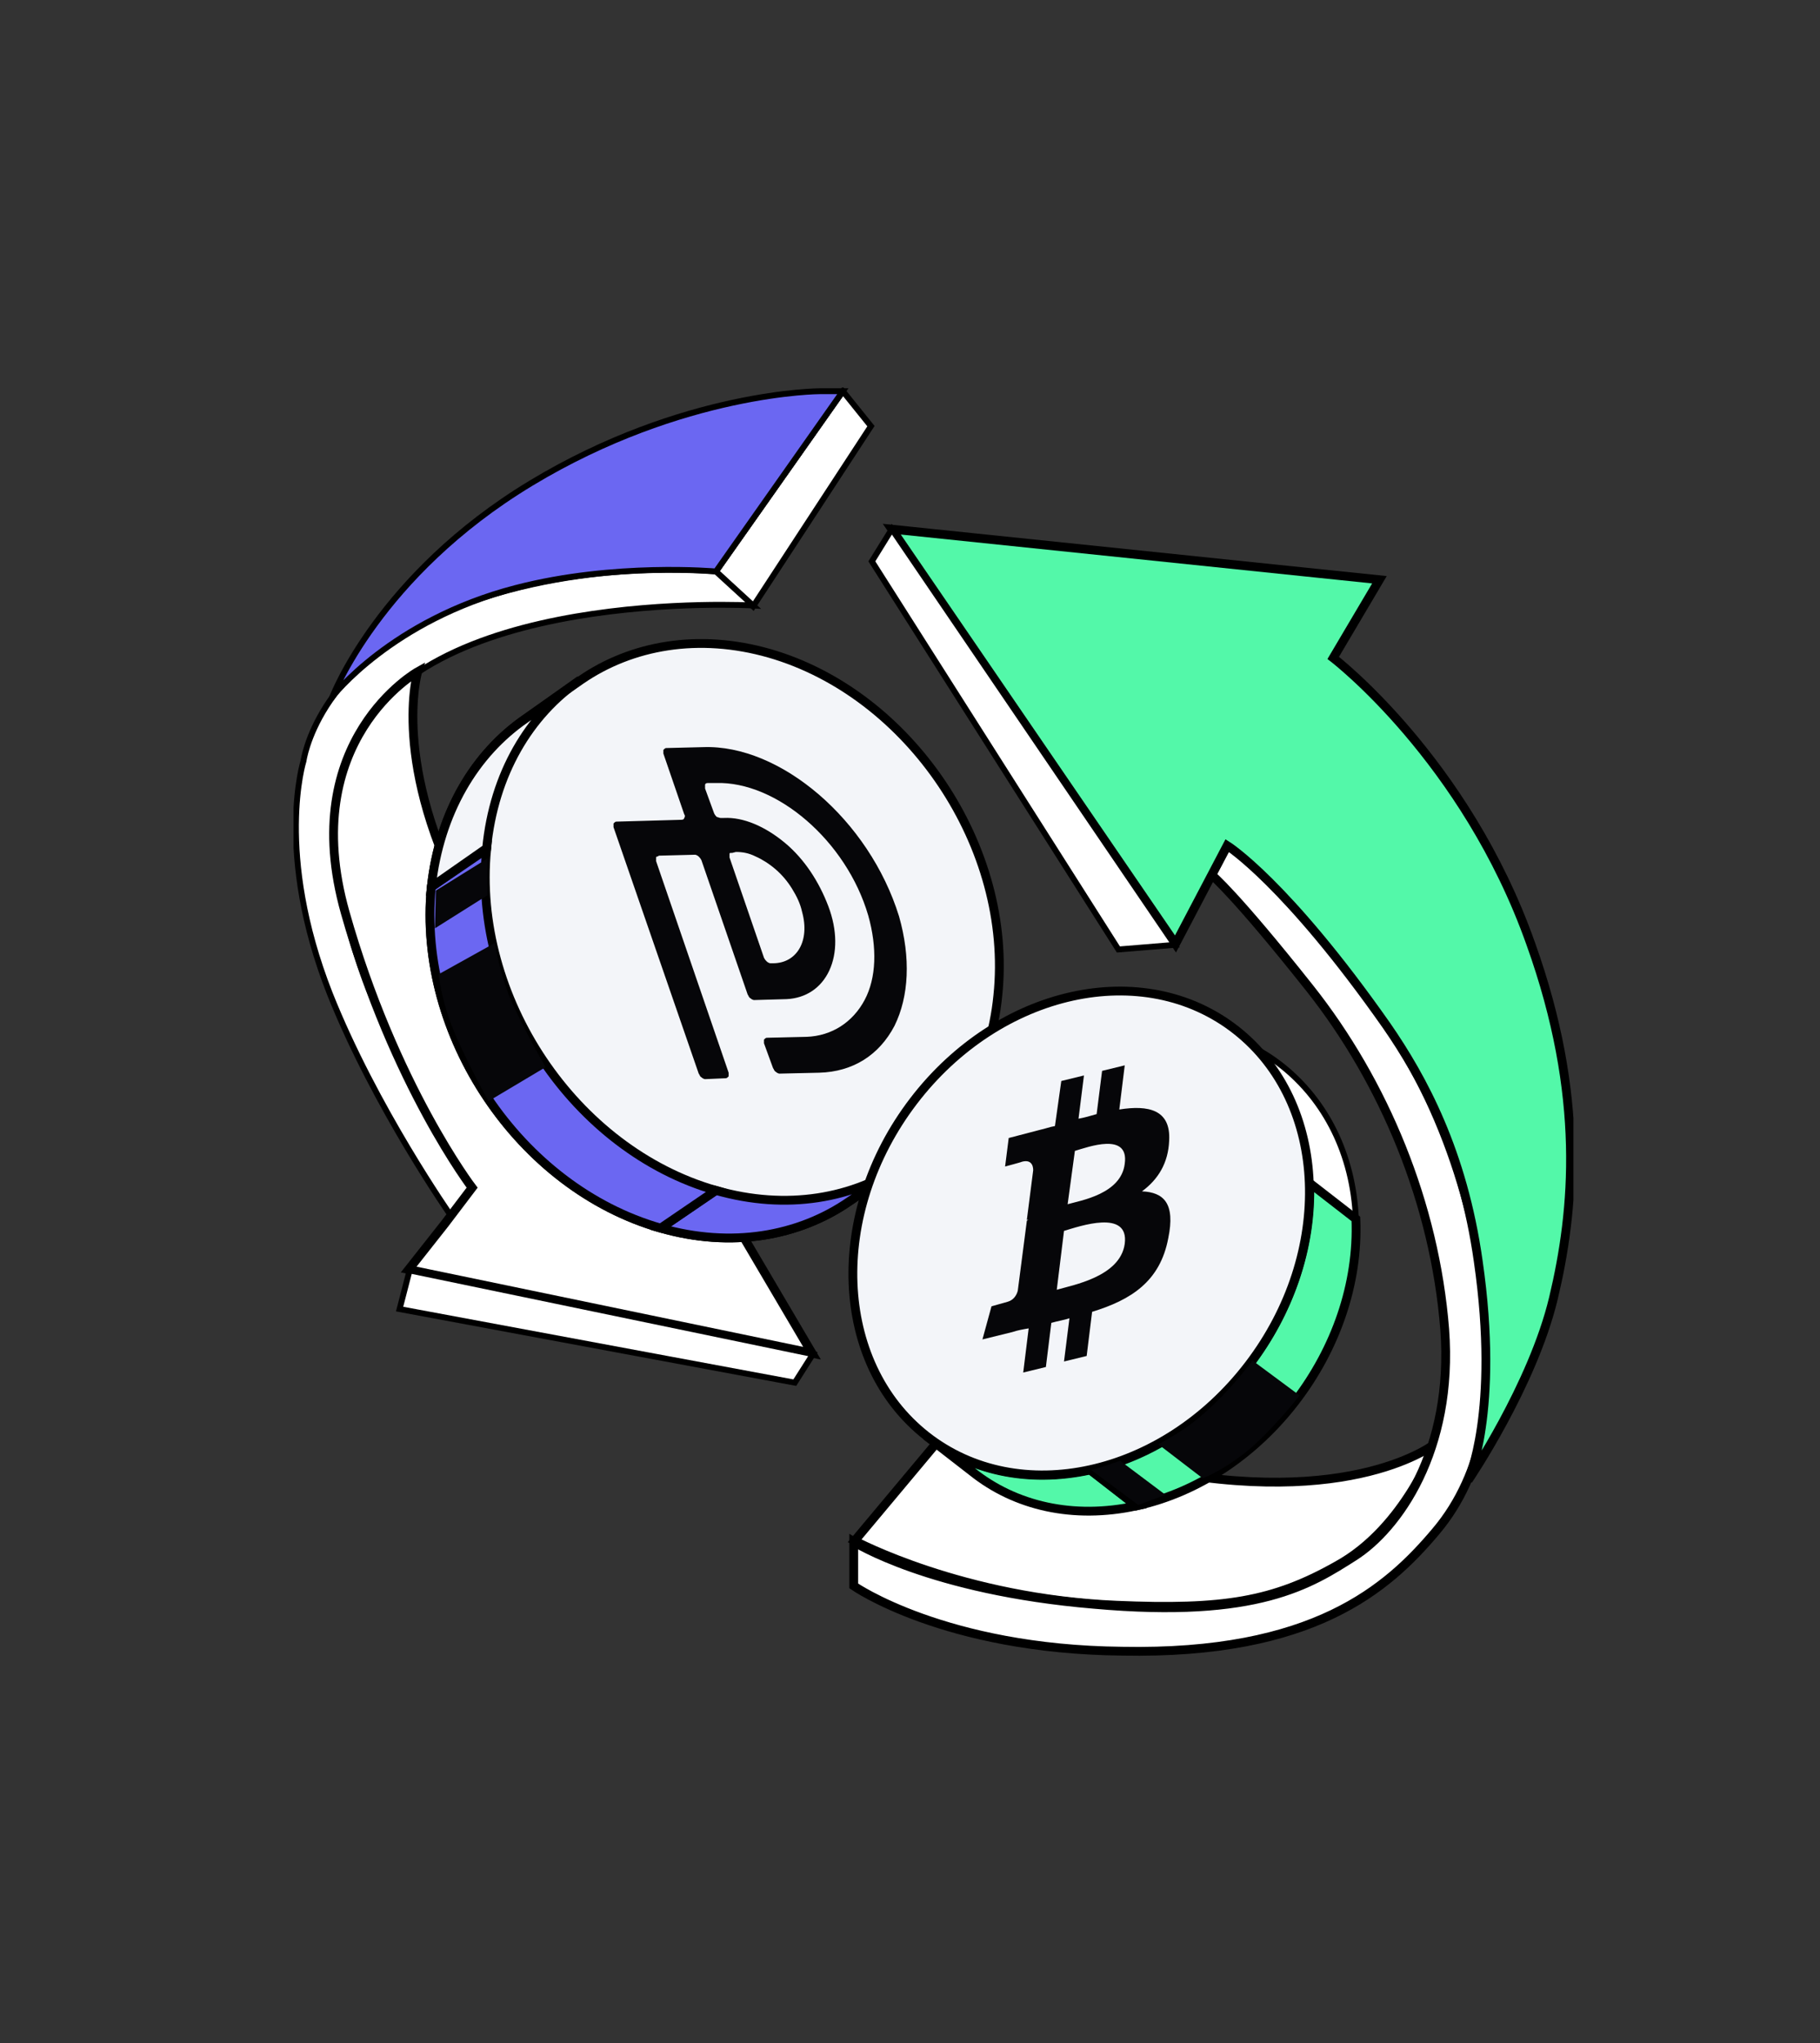
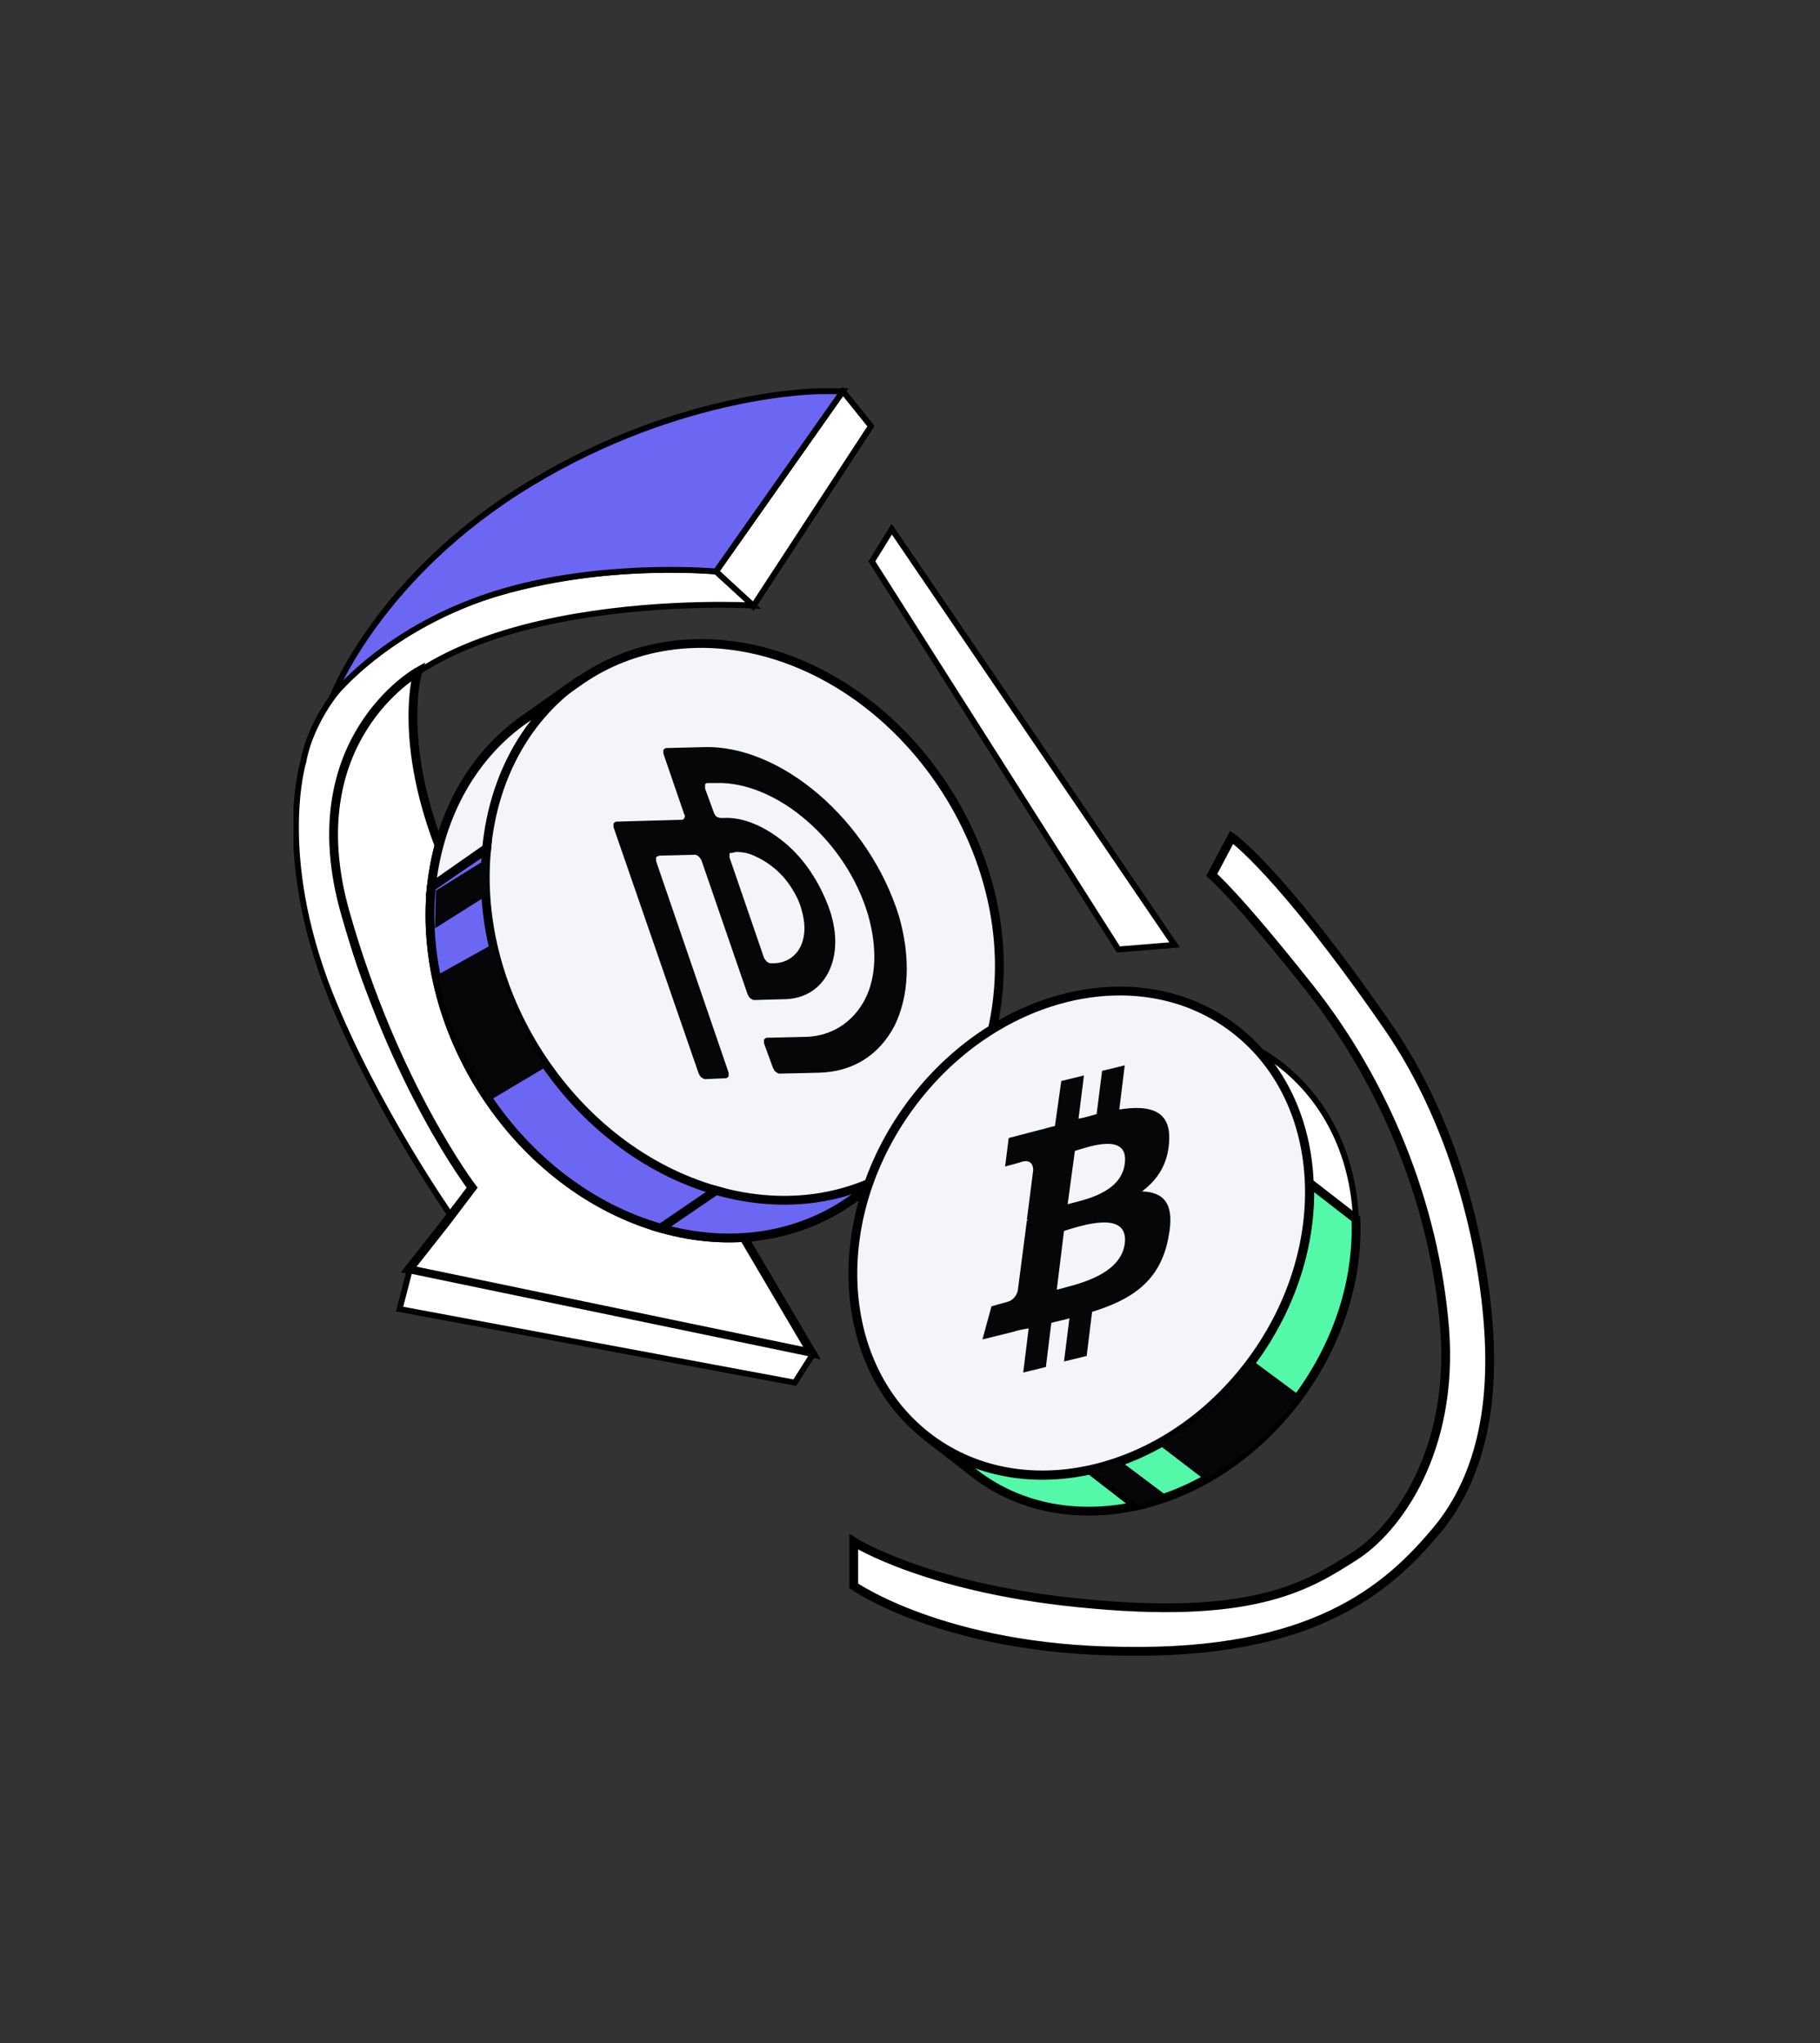
<svg xmlns="http://www.w3.org/2000/svg" width="155" height="174" viewBox="0 0 155 174" fill="none">
  <rect x="0" y="0" width="155" height="174" fill="#333333" stroke="none" />
  <g clip-path="url(#clip0_2125_11674)">
    <path d="M60.973 48.664L71.781 33.313L74.174 36.289L64.138 51.64L60.973 48.664Z" fill="white" stroke="black" stroke-width="0.5" stroke-miterlimit="10" />
    <path d="M29.863 64.014C35.267 49.917 64.138 51.561 64.138 51.561L60.973 48.664C60.973 48.664 49.162 47.41 38.046 52.031C26.93 56.652 25.849 64.797 25.849 64.797C25.849 64.797 23.379 72.629 28.088 84.611C31.948 94.323 38.432 103.564 38.432 103.564L40.439 100.823C40.439 100.823 34.495 92.443 31.099 83.437C28.706 76.936 27.547 70.201 29.863 64.014Z" fill="white" />
    <path d="M60.973 48.664L64.138 51.561C64.138 51.561 35.267 49.917 29.863 64.014C27.547 70.201 28.706 76.936 31.099 83.437C34.495 92.443 40.439 100.823 40.439 100.823L38.432 103.564C38.432 103.564 31.948 94.323 28.088 84.611C23.379 72.629 25.849 64.797 25.849 64.797C25.849 64.797 26.93 56.652 38.046 52.031C49.162 47.41 60.973 48.664 60.973 48.664ZM60.973 48.664L71.781 33.313" stroke="black" stroke-width="0.5" stroke-miterlimit="10" />
    <path d="M69.851 33.313H71.781L60.973 48.664C60.973 48.664 52.327 47.88 43.913 50.073C33.337 52.814 28.32 59.315 28.32 59.315C28.32 59.315 32.257 48.977 45.225 41.145C58.194 33.313 69.851 33.313 69.851 33.313Z" fill="#6B67F2" stroke="black" stroke-width="0.5" stroke-miterlimit="10" />
    <path d="M37.892 104.191L34.804 108.107L69.156 115.233L51.246 84.846L47.541 89.702C47.541 89.702 45.534 87.666 39.976 77.563C33.183 65.11 35.576 57.2 35.576 57.2C35.576 57.2 25.232 62.996 29.4 77.719C33.569 92.443 40.208 101.136 40.208 101.136L37.892 104.191Z" fill="white" stroke="black" stroke-width="0.75" stroke-miterlimit="10" />
    <path d="M67.689 117.74L69.233 115.312L34.881 108.185L34.032 111.474L67.689 117.74Z" fill="white" stroke="black" stroke-width="0.5" stroke-miterlimit="10" />
-     <path d="M82.742 119.306L72.784 131.21C72.784 131.21 81.97 136.144 95.094 136.693C104.203 137.084 108.448 136.379 113.852 133.325C119.719 130.114 122.266 122.909 122.266 122.909C122.266 122.909 115.242 128.626 97.796 125.023C87.992 123.144 82.742 119.306 82.742 119.306Z" fill="white" stroke="black" stroke-width="0.75" stroke-miterlimit="10" />
    <path d="M72.707 135.048V131.289C72.707 131.289 79.191 135.439 93.164 136.614C107.136 137.867 111.613 134.891 115.319 132.542C119.024 130.192 123.81 123.535 123.038 113.197C122.189 102.468 117.866 92.13 111.536 84.141C105.206 76.153 103.199 74.508 103.199 74.508L104.897 71.297C104.897 71.297 108.989 74.117 118.098 87.274C124.428 96.359 126.512 107.48 126.821 113.98C127.052 118.601 126.589 125.336 122.266 130.427C118.175 135.283 111.845 140.922 95.557 140.608C80.426 140.452 72.707 135.048 72.707 135.048Z" fill="white" stroke="black" stroke-width="0.75" stroke-miterlimit="10" />
    <path d="M84.981 84.768C86.293 72.159 77.493 59.08 65.528 55.634C59.506 53.911 53.794 54.929 49.471 57.905L44.762 61.194C40.439 64.17 37.428 69.183 36.734 75.526C35.499 88.136 44.222 101.136 56.264 104.582C62.285 106.305 67.998 105.287 72.321 102.311L77.03 99.1C81.353 96.046 84.363 91.033 84.981 84.768Z" fill="#F3F5F9" />
    <path d="M72.321 102.311C67.998 105.287 62.285 106.305 56.264 104.582C44.222 101.136 35.499 88.136 36.734 75.526C37.428 69.183 40.439 64.17 44.762 61.194L49.471 57.905C53.794 54.929 59.506 53.911 65.528 55.634C77.493 59.08 86.293 72.159 84.981 84.768C84.363 91.033 81.353 96.046 77.03 99.1L72.321 102.311ZM72.321 102.311C72.475 102.154 72.707 102.076 72.861 101.92" stroke="black" stroke-width="0.75" stroke-miterlimit="10" />
    <path d="M77.03 99.1C72.707 102.076 66.994 103.094 60.973 101.371L56.264 104.582C62.285 106.305 67.998 105.287 72.321 102.311L77.03 99.1Z" fill="#6B67F2" stroke="black" stroke-width="0.75" stroke-miterlimit="10" />
    <path d="M60.973 101.371C48.931 97.925 40.208 84.925 41.443 72.315L36.734 75.526C35.499 88.136 44.222 101.136 56.264 104.582L60.973 101.371Z" fill="#6B67F2" stroke="black" stroke-width="0.75" stroke-miterlimit="10" />
    <path d="M41.443 72.237C42.06 65.893 45.071 60.881 49.394 57.905L44.762 61.194C40.439 64.17 37.428 69.183 36.734 75.526L41.443 72.237Z" fill="#F3F5F9" stroke="black" stroke-width="0.75" stroke-miterlimit="10" />
    <path d="M62.671 72.55C63.212 72.55 63.752 72.629 64.37 72.942C64.91 73.177 65.528 73.569 66.068 74.038C66.608 74.508 67.072 75.057 67.457 75.683C67.844 76.31 68.152 76.936 68.307 77.641C69.001 80.147 67.844 82.027 65.836 82.027H65.605C65.528 82.027 65.373 81.948 65.296 81.87C65.219 81.792 65.142 81.714 65.064 81.557L62.131 73.02C62.131 72.942 62.131 72.942 62.131 72.864C62.131 72.785 62.131 72.785 62.131 72.707C62.131 72.629 62.208 72.629 62.208 72.629C62.208 72.629 62.285 72.629 62.363 72.629L62.671 72.55ZM59.892 63.622L56.727 63.7C56.65 63.7 56.573 63.779 56.496 63.857C56.496 63.935 56.496 64.014 56.496 64.17L58.271 69.339C58.348 69.418 58.348 69.574 58.271 69.653C58.271 69.731 58.194 69.809 58.04 69.809L52.482 69.966C52.404 69.966 52.327 70.044 52.25 70.123C52.25 70.201 52.25 70.279 52.25 70.436L59.506 91.425C59.584 91.503 59.584 91.66 59.738 91.738C59.815 91.817 59.969 91.895 60.047 91.895L61.822 91.817C61.899 91.817 61.977 91.738 62.054 91.66C62.054 91.582 62.054 91.503 62.054 91.347L55.878 73.334C55.878 73.255 55.878 73.255 55.878 73.177C55.878 73.099 55.878 73.099 55.878 73.02C55.878 72.942 55.955 72.942 55.955 72.942C55.955 72.942 56.033 72.942 56.11 72.864L59.198 72.785C59.275 72.785 59.429 72.864 59.506 72.942C59.584 73.02 59.661 73.099 59.738 73.255L63.675 84.69C63.752 84.768 63.752 84.925 63.907 85.003C63.984 85.081 64.138 85.16 64.215 85.16L66.994 85.081C68.615 85.003 69.928 84.141 70.623 82.653C71.317 81.165 71.317 79.207 70.545 77.171C69.773 75.135 68.538 73.177 66.84 71.767C65.142 70.358 63.289 69.574 61.668 69.653H61.359C61.282 69.653 61.127 69.574 61.05 69.574C60.973 69.496 60.896 69.418 60.819 69.261L60.047 67.147C60.047 67.068 60.047 66.912 60.047 66.833C60.047 66.755 60.124 66.677 60.278 66.677H60.973C66.145 66.52 72.089 71.611 73.942 77.954C74.714 80.695 74.637 83.28 73.633 85.16C72.63 87.039 70.854 88.214 68.693 88.292L65.296 88.371C65.219 88.371 65.142 88.449 65.064 88.527C65.064 88.606 65.064 88.684 65.064 88.841L65.836 90.955C65.914 91.033 65.914 91.19 66.068 91.268C66.145 91.347 66.3 91.425 66.377 91.425L69.773 91.347C72.63 91.268 74.868 89.859 76.181 87.353C77.416 84.846 77.57 81.557 76.567 78.033C74.019 69.809 66.454 63.387 59.892 63.622Z" fill="#060609" />
    <path d="M91.311 84.846C80.581 87.196 72.244 98.16 72.63 109.281L76.567 112.336C76.181 101.215 84.518 90.25 95.248 87.901L91.311 84.846Z" fill="#F3F5F9" />
-     <path d="M105.283 87.744C101.655 84.846 96.715 83.671 91.311 84.846L95.248 87.901C100.652 86.726 105.592 87.901 109.22 90.798L105.283 87.744Z" fill="#F3F5F9" />
-     <path d="M72.63 109.281C72.861 114.842 75.177 119.384 78.882 122.282L82.819 125.336C79.191 122.439 76.798 117.896 76.567 112.336L72.63 109.281Z" fill="#F3F5F9" />
+     <path d="M72.63 109.281L82.819 125.336C79.191 122.439 76.798 117.896 76.567 112.336L72.63 109.281Z" fill="#F3F5F9" />
    <path d="M111.536 100.745C111.305 95.184 108.989 90.642 105.283 87.744L109.22 90.798C112.849 93.696 115.242 98.239 115.473 103.799L111.536 100.745Z" fill="#F3F5F9" />
    <path d="M109.22 90.798C112.848 93.696 115.242 98.239 115.473 103.799C115.936 114.92 107.522 125.885 96.792 128.234C91.388 129.409 86.448 128.234 82.819 125.337C79.191 122.439 76.798 117.896 76.567 112.336C76.181 101.215 84.518 90.25 95.248 87.901C100.652 86.726 105.592 87.901 109.22 90.798Z" fill="white" stroke="black" stroke-width="0.5" stroke-miterlimit="10" />
    <path d="M78.883 122.282C82.511 125.18 87.451 126.355 92.855 125.18L96.792 128.234C91.388 129.409 86.448 128.234 82.82 125.336L78.883 122.282Z" fill="#53F8A9" stroke="black" stroke-width="0.75" stroke-miterlimit="10" />
    <path d="M92.855 125.18C103.585 122.83 111.922 111.866 111.536 100.745L115.473 103.799C115.936 114.92 107.522 125.885 96.792 128.234L92.855 125.18Z" fill="#53F8A9" stroke="black" stroke-width="0.75" stroke-miterlimit="10" />
    <path d="M106.354 116.224C113.642 106.686 113.158 93.927 105.273 87.725C97.388 81.524 85.087 84.229 77.799 93.767C70.511 103.306 70.996 116.065 78.881 122.267C86.766 128.468 99.067 125.763 106.354 116.224Z" fill="#F3F5F9" stroke="black" stroke-width="0.75" stroke-miterlimit="10" />
-     <path d="M104.511 72.002L100.111 80.382L75.949 45.061L117.48 49.368L113.543 56.025C113.543 56.025 124.814 64.64 130.372 80.382C135.004 93.305 134.077 103.094 132.302 110.534C130.526 117.975 125.045 126.041 125.045 126.041C125.045 126.041 127.747 120.246 125.894 107.402C124.582 98.082 121.186 91.817 118.098 87.352C109.529 75.135 104.511 72.002 104.511 72.002Z" fill="#53F8A9" stroke="black" stroke-width="0.75" stroke-miterlimit="10" />
    <path d="M95.248 80.852L100.034 80.46L75.949 45.061L74.251 47.802L95.248 80.852Z" fill="white" stroke="black" stroke-width="0.5" stroke-miterlimit="10" />
    <path d="M99.571 97.142C99.725 94.479 97.796 94.088 95.325 94.479L95.788 90.72L93.859 91.19L93.395 94.871C92.855 95.028 92.315 95.184 91.851 95.263L92.315 91.582L90.385 92.052L89.844 95.889C89.381 95.967 88.995 96.124 88.609 96.202L85.907 96.907L85.599 99.335C85.599 99.335 87.065 98.943 86.988 98.943C87.76 98.709 87.992 99.178 87.992 99.648L87.451 103.877C87.528 103.877 87.606 103.877 87.683 103.877C87.606 103.877 87.528 103.877 87.451 103.956L86.679 109.908C86.602 110.221 86.371 110.691 85.83 110.848L84.441 111.239L83.669 114.059L86.216 113.432C86.679 113.276 87.142 113.197 87.606 113.119L87.142 116.878L89.072 116.408L89.536 112.649C90.076 112.492 90.616 112.414 91.079 112.257L90.616 115.938L92.546 115.468L93.009 111.709C96.329 110.691 98.799 109.125 99.494 105.444C100.111 102.468 99.108 101.528 97.255 101.45C98.645 100.431 99.494 99.022 99.571 97.142ZM95.788 105.914C95.402 108.733 91.311 109.438 89.999 109.83L90.616 104.817C91.929 104.426 96.174 102.938 95.788 105.914ZM95.788 99.1C95.48 101.685 92.006 102.233 90.925 102.546L91.543 98.004C92.623 97.69 96.174 96.359 95.788 99.1Z" fill="#060609" />
    <path d="M41.52 73.099V76.231L37.042 79.051L37.12 75.84L41.52 73.099Z" fill="#060609" />
    <path d="M37.351 82.967L42.137 80.304C42.137 80.304 42.601 83.202 43.681 85.551C44.762 87.901 46.46 90.877 46.46 90.877L41.597 93.775C41.597 93.775 39.667 90.25 38.664 87.822C37.583 85.238 37.351 82.967 37.351 82.967Z" fill="#060609" />
    <path d="M92.932 125.18C93.087 125.18 95.402 124.397 95.402 124.397L99.262 127.294L96.946 128.156L92.932 125.18Z" fill="#060609" />
    <path d="M98.644 122.987L102.427 125.885C102.427 125.885 103.971 125.336 106.055 123.692C108.14 122.047 110.687 118.836 110.687 118.836L106.673 115.86C106.673 115.86 103.971 119.541 100.883 121.655C99.725 122.439 98.644 122.987 98.644 122.987Z" fill="#060609" />
  </g>
  <defs>
    <clipPath id="clip0_2125_11674">
      <rect width="109" height="108" fill="white" transform="translate(25 33)" />
    </clipPath>
  </defs>
</svg>